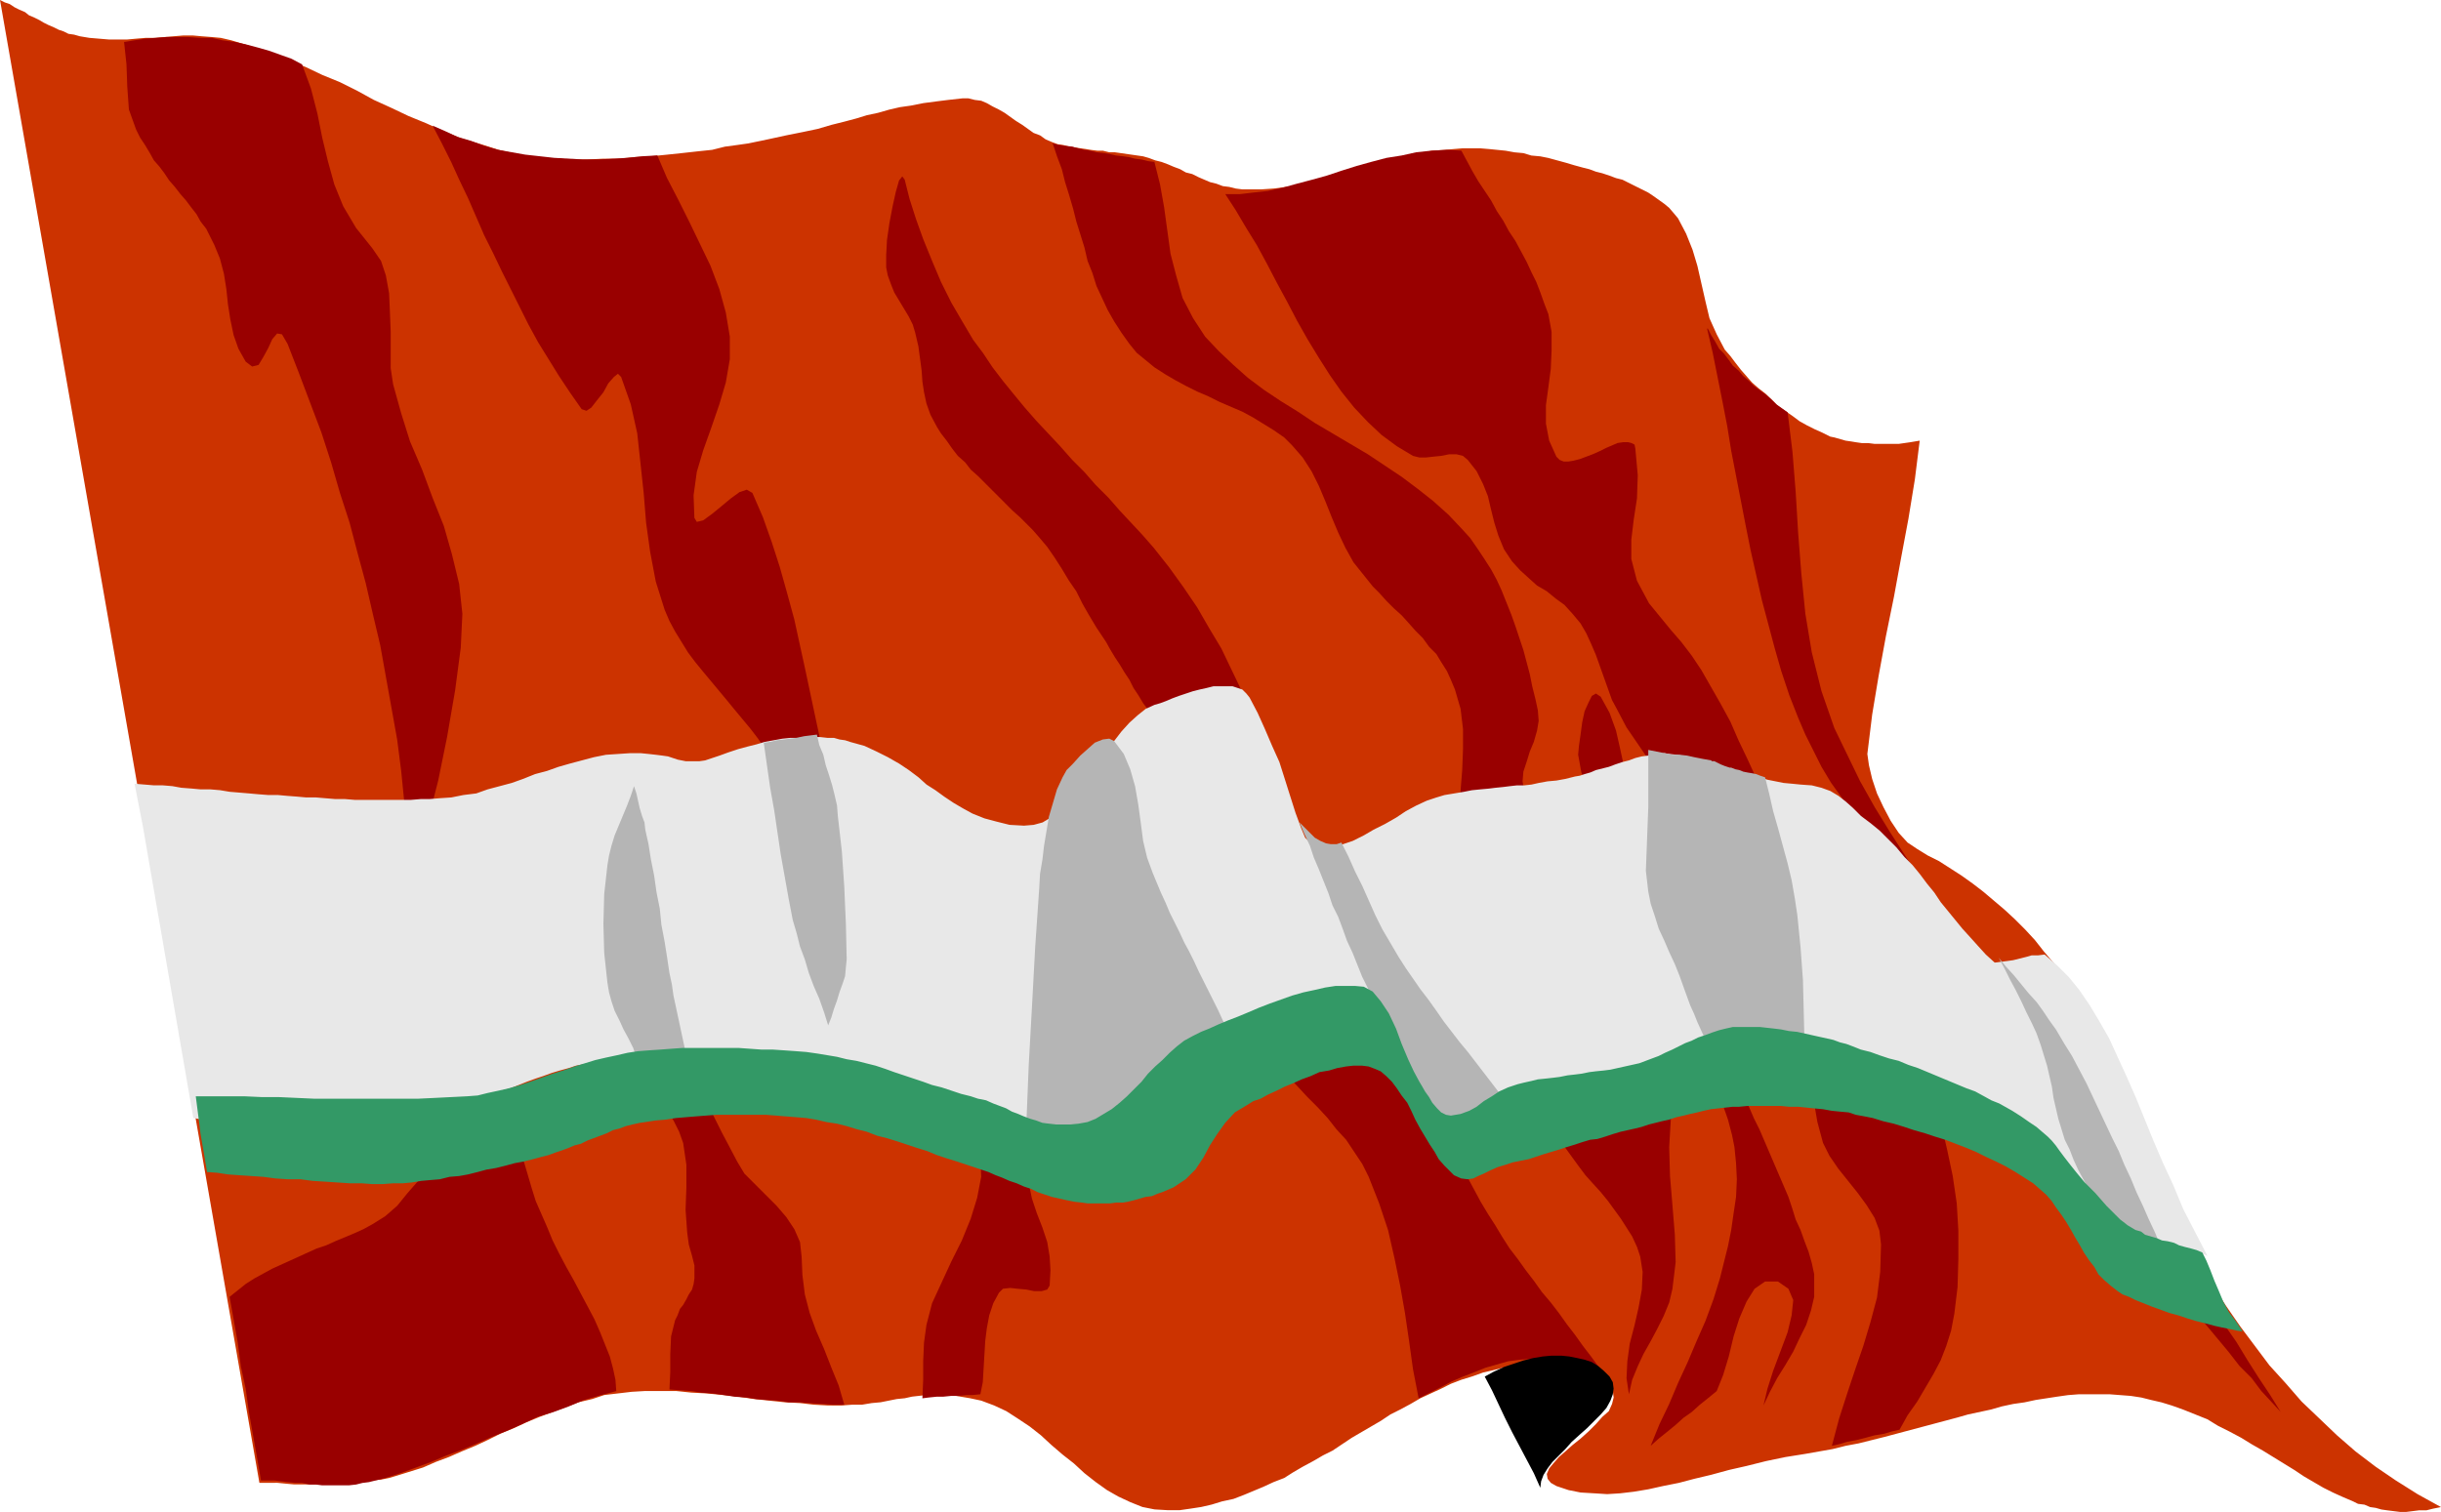
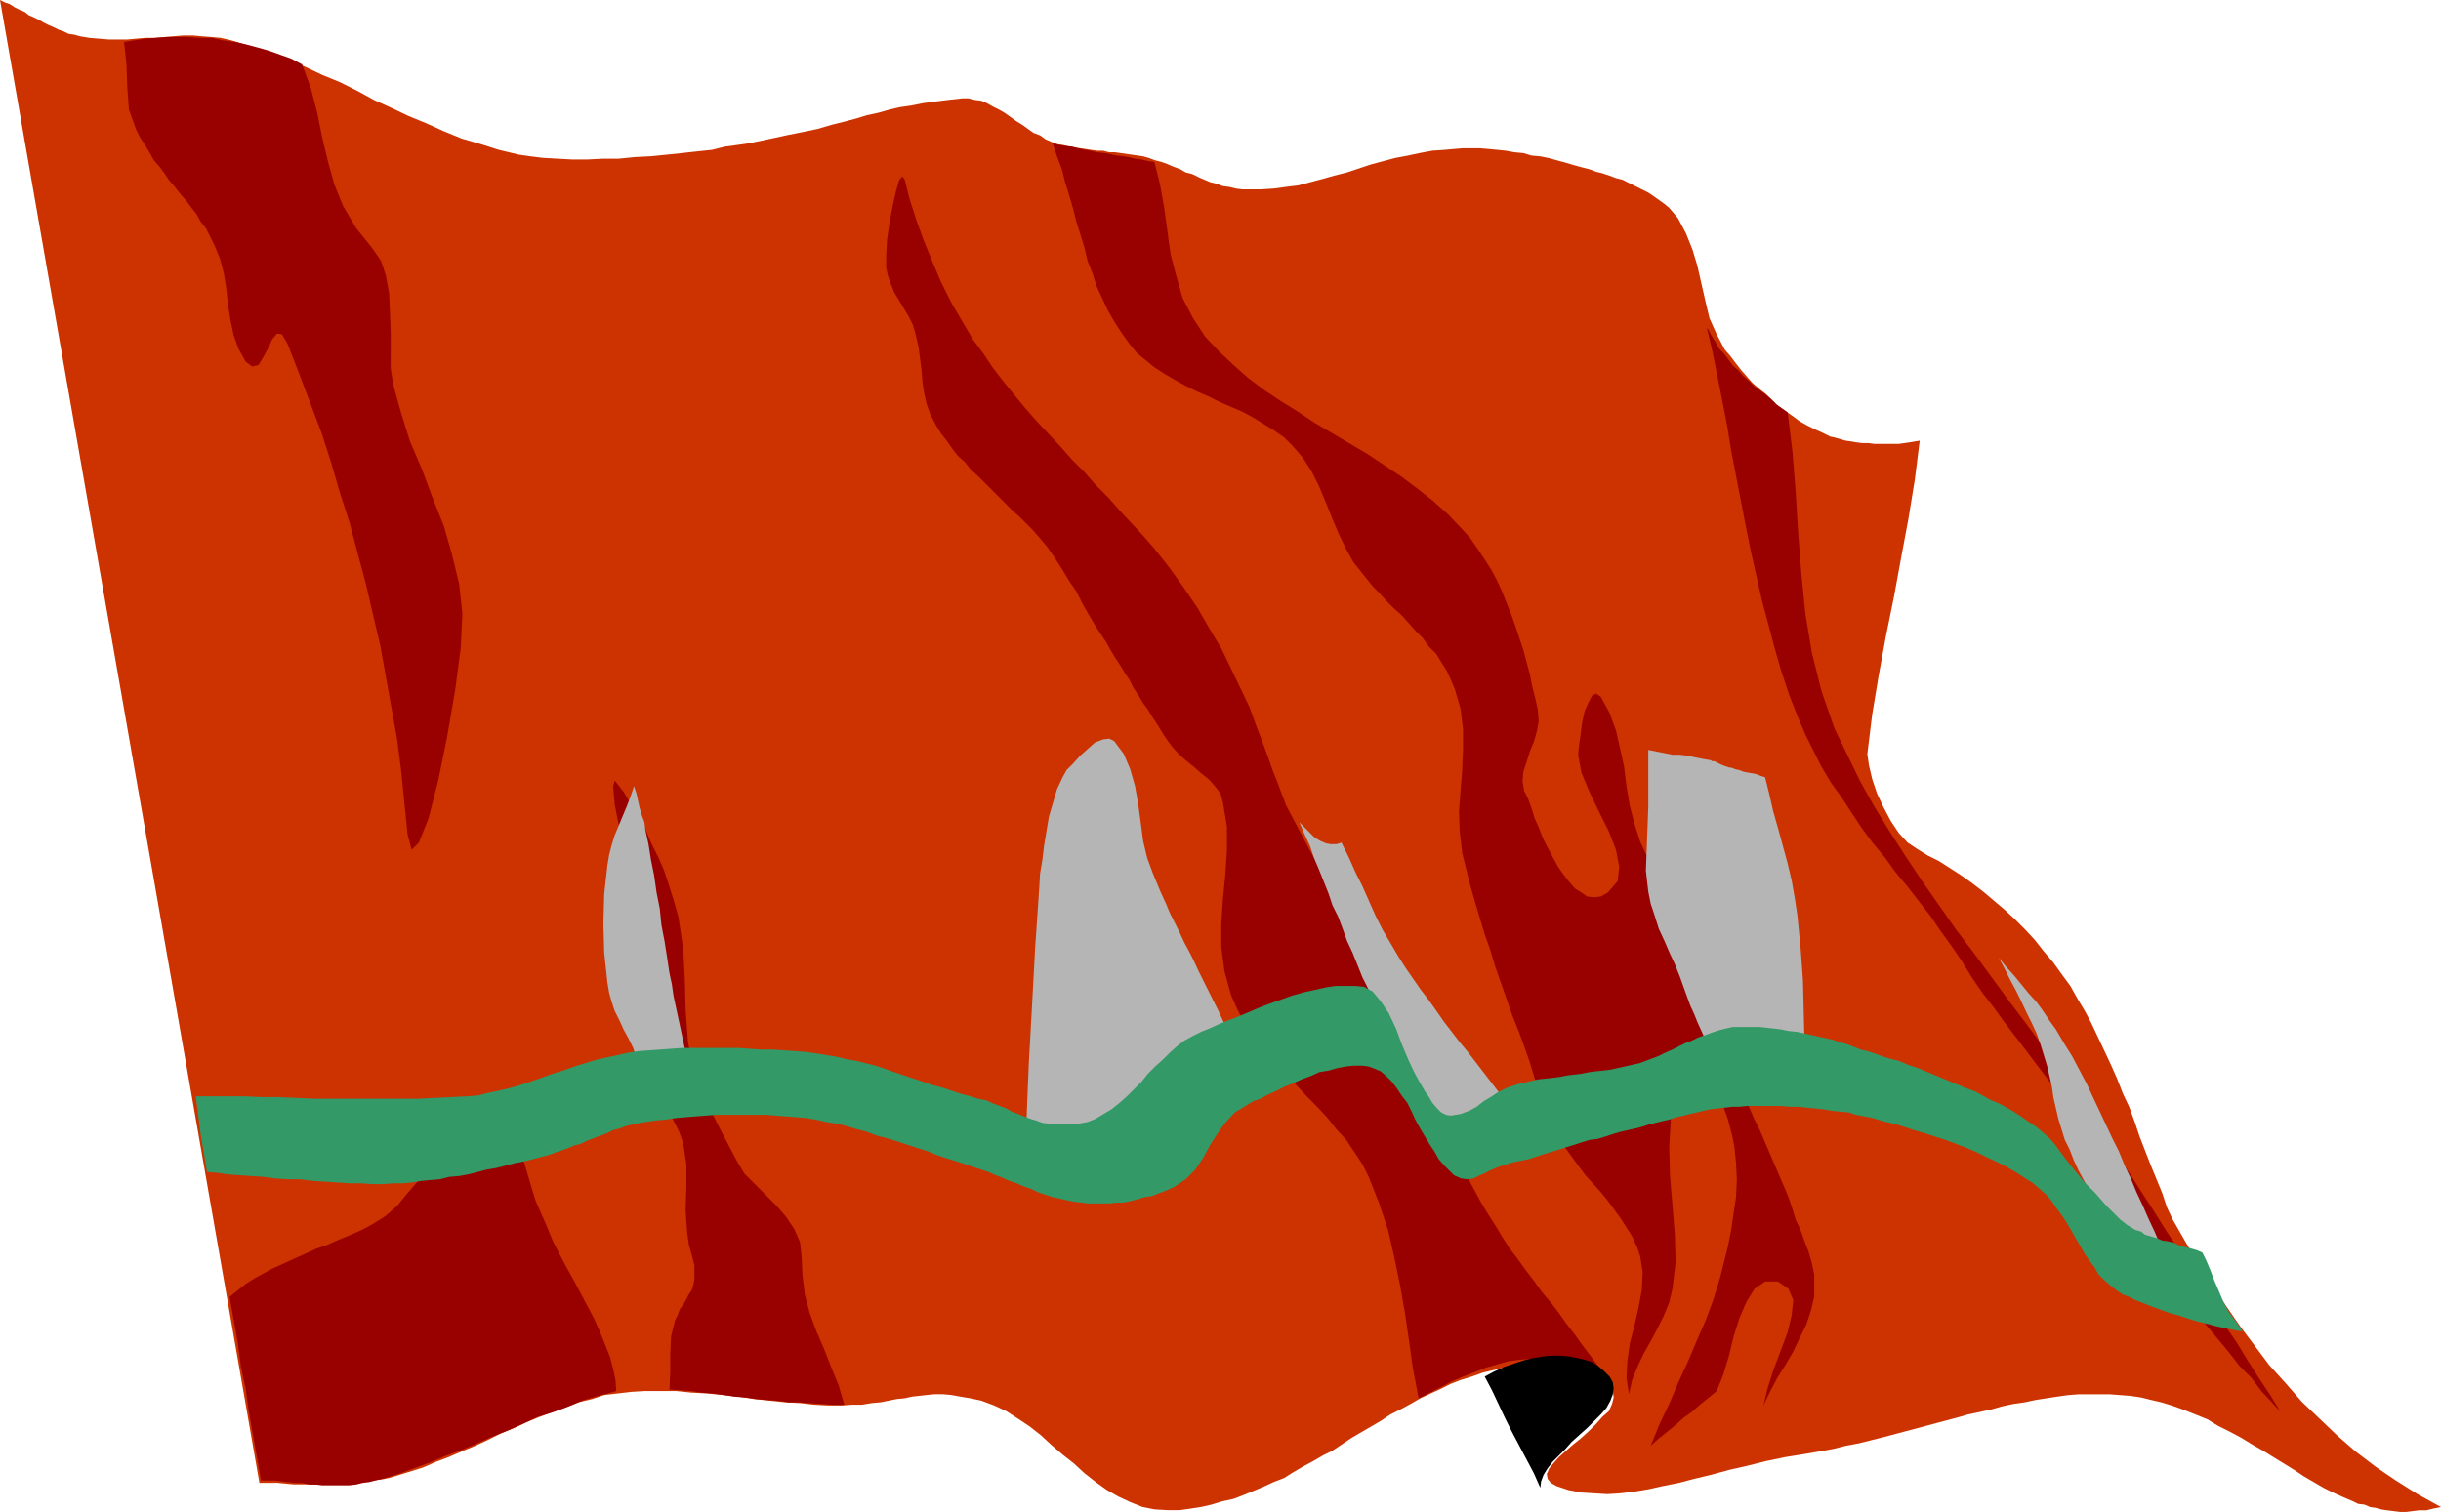
<svg xmlns="http://www.w3.org/2000/svg" xmlns:ns1="http://sodipodi.sourceforge.net/DTD/sodipodi-0.dtd" xmlns:ns2="http://www.inkscape.org/namespaces/inkscape" version="1.0" width="129.553mm" height="80.267mm" id="svg18" ns1:docname="Tajikistan 2.wmf">
  <ns1:namedview id="namedview18" pagecolor="#ffffff" bordercolor="#000000" borderopacity="0.25" ns2:showpageshadow="2" ns2:pageopacity="0.0" ns2:pagecheckerboard="0" ns2:deskcolor="#d1d1d1" ns2:document-units="mm" />
  <defs id="defs1">
    <pattern id="WMFhbasepattern" patternUnits="userSpaceOnUse" width="6" height="6" x="0" y="0" />
  </defs>
  <path style="fill:#cc3300;fill-opacity:1;fill-rule:evenodd;stroke:none" d="m 435.835,244.7 2.586,4.525 2.586,4.364 2.909,4.364 2.586,4.041 2.909,4.202 2.909,3.879 2.909,3.879 3.232,3.556 3.232,3.717 3.555,3.394 3.555,3.394 3.717,3.232 4.04,3.071 4.04,2.748 4.363,2.748 4.686,2.586 -1.616,0.323 -1.293,0.323 h -1.454 l -1.293,0.162 -1.293,0.162 h -1.293 l -1.293,-0.162 -1.293,-0.162 -1.131,-0.162 -1.131,-0.323 -1.131,-0.162 -1.131,-0.485 -1.293,-0.162 -0.97,-0.485 -1.131,-0.485 -1.131,-0.485 -1.778,-0.808 -1.939,-0.97 -1.939,-1.131 -1.939,-1.131 -1.939,-1.293 -2.101,-1.293 -2.101,-1.293 -2.101,-1.293 -2.262,-1.293 -2.101,-1.293 -2.424,-1.293 -2.262,-1.131 -2.101,-1.293 -2.424,-0.97 -2.424,-0.97 -2.262,-0.808 -2.101,-0.646 -2.101,-0.485 -1.939,-0.485 -2.101,-0.323 -2.101,-0.162 -2.101,-0.162 h -2.101 -1.939 -2.262 l -2.101,0.162 -2.262,0.323 -2.101,0.323 -2.101,0.323 -2.262,0.485 -2.262,0.323 -2.262,0.485 -2.262,0.646 -2.262,0.485 -2.262,0.485 -2.262,0.646 -2.424,0.646 -2.424,0.646 -2.424,0.646 -2.424,0.646 -2.424,0.646 -2.424,0.646 -2.586,0.646 -2.586,0.646 -2.586,0.485 -2.586,0.646 -2.747,0.485 -2.747,0.485 -4.04,0.646 -3.878,0.808 -3.878,0.97 -3.555,0.808 -3.555,0.97 -3.394,0.808 -3.07,0.808 -3.232,0.646 -2.909,0.646 -2.909,0.485 -2.747,0.323 -2.586,0.162 -2.586,-0.162 -2.747,-0.162 -2.424,-0.485 -2.424,-0.808 -1.131,-0.646 -0.646,-0.808 -0.162,-0.97 0.485,-1.131 0.808,-0.97 1.131,-1.293 1.293,-1.131 1.454,-1.293 1.616,-1.293 1.616,-1.455 1.454,-1.455 1.293,-1.455 1.293,-1.131 0.646,-1.455 0.323,-1.293 -0.162,-1.293 -0.485,-1.131 -0.646,-0.97 -1.131,-0.808 -1.293,-0.646 -1.454,-0.485 -1.778,-0.485 -1.616,-0.323 -1.778,-0.162 -1.939,-0.162 h -1.939 -1.939 -1.778 l -1.778,0.162 -1.616,0.162 -1.454,0.323 -1.293,0.323 -2.101,0.485 -2.262,0.808 -2.101,0.646 -2.101,0.808 -1.939,0.97 -2.101,0.97 -2.101,0.97 -1.939,1.131 -2.101,1.131 -1.939,0.97 -1.939,1.293 -1.939,1.131 -1.939,1.131 -1.939,1.131 -1.939,1.293 -1.939,1.293 -1.939,0.97 -1.939,1.131 -2.101,1.131 -1.939,1.131 -1.778,1.131 -2.101,0.808 -2.101,0.97 -1.939,0.808 -1.939,0.808 -2.101,0.808 -2.262,0.485 -2.101,0.646 -2.101,0.485 -2.101,0.323 -2.262,0.323 h -2.262 l -2.747,-0.162 -2.424,-0.485 -2.424,-0.97 -2.424,-1.131 -2.262,-1.293 -2.262,-1.616 -2.262,-1.778 -2.101,-1.939 -2.262,-1.778 -2.262,-1.94 -2.101,-1.94 -2.262,-1.778 -2.424,-1.616 -2.262,-1.455 -2.424,-1.131 -2.586,-0.97 -2.262,-0.485 -1.939,-0.323 -1.778,-0.323 -1.778,-0.162 h -1.616 l -1.616,0.162 -1.454,0.162 -1.454,0.162 -1.454,0.323 -1.616,0.162 -1.616,0.323 -1.616,0.323 -1.778,0.162 -1.939,0.323 h -1.939 l -2.262,0.162 h -2.586 l -2.909,-0.162 -2.747,-0.323 -3.07,-0.162 -3.07,-0.323 -3.07,-0.323 -3.232,-0.485 -3.07,-0.323 -3.232,-0.323 -3.07,-0.162 -3.07,-0.323 h -3.07 -3.07 l -2.747,0.162 -2.747,0.323 -2.747,0.323 -2.424,0.808 -2.747,0.646 -2.586,0.97 -2.586,0.97 -2.586,0.97 -2.747,1.131 -2.424,1.131 -2.747,1.131 -2.586,1.293 -2.424,1.131 -2.747,1.131 -2.586,1.131 -2.586,0.97 -2.586,1.131 -2.586,0.808 -2.586,0.808 -1.616,0.485 -1.616,0.323 -1.778,0.162 -1.616,0.323 -1.778,0.162 -1.778,0.162 -1.778,0.162 h -1.616 -1.778 -1.778 -1.778 -1.778 l -1.778,-0.162 -1.616,-0.162 H 53.813 52.035 L 0,0 0.97,0.485 1.939,0.808 2.909,1.455 l 0.97,0.485 1.131,0.485 0.808,0.646 1.131,0.485 0.97,0.485 0.808,0.485 0.97,0.485 1.131,0.485 0.97,0.485 0.97,0.323 0.97,0.485 1.131,0.162 1.131,0.323 1.939,0.323 1.939,0.162 1.939,0.162 h 1.939 1.778 l 1.778,-0.162 1.939,-0.162 h 1.939 L 32.966,7.435 34.906,7.273 36.845,7.111 h 1.778 l 1.778,0.162 2.101,0.162 1.778,0.162 2.101,0.485 3.717,1.131 3.878,1.293 3.555,1.455 3.717,1.455 3.394,1.616 3.555,1.455 3.555,1.778 3.232,1.778 3.555,1.616 3.394,1.616 3.555,1.455 3.555,1.616 3.555,1.455 3.878,1.131 3.555,1.131 4.04,0.97 2.262,0.323 2.586,0.323 2.909,0.162 2.909,0.162 h 3.07 l 3.232,-0.162 h 3.07 l 3.232,-0.323 3.232,-0.162 3.232,-0.323 3.07,-0.323 2.909,-0.323 3.07,-0.323 2.586,-0.646 2.424,-0.323 2.262,-0.323 3.878,-0.808 3.717,-0.808 3.232,-0.646 3.07,-0.646 2.747,-0.808 2.586,-0.646 2.424,-0.646 2.101,-0.646 2.262,-0.485 2.262,-0.646 2.101,-0.485 2.262,-0.323 2.424,-0.485 2.424,-0.323 2.586,-0.323 2.909,-0.323 h 1.131 l 1.293,0.323 1.293,0.162 1.131,0.485 1.131,0.646 1.293,0.646 1.131,0.646 1.131,0.808 1.131,0.808 1.293,0.808 1.131,0.808 1.131,0.808 1.293,0.485 1.131,0.808 1.131,0.485 1.293,0.485 1.131,0.162 1.131,0.323 1.131,0.162 1.131,0.162 1.131,0.162 0.97,0.162 1.293,0.162 h 1.131 l 1.293,0.323 h 1.131 l 1.131,0.162 1.131,0.162 1.131,0.162 1.131,0.162 1.131,0.162 1.131,0.323 1.293,0.485 1.293,0.323 1.293,0.485 1.131,0.485 1.293,0.485 1.131,0.646 1.293,0.323 1.293,0.646 1.131,0.485 1.131,0.485 1.293,0.323 1.293,0.485 1.293,0.162 1.293,0.323 1.293,0.162 h 1.454 2.424 l 2.424,-0.162 2.424,-0.323 2.586,-0.323 2.424,-0.646 2.424,-0.646 2.262,-0.646 2.586,-0.646 2.424,-0.808 2.424,-0.808 2.424,-0.646 2.424,-0.646 2.586,-0.485 2.262,-0.485 2.586,-0.485 2.424,-0.162 1.778,-0.162 1.939,-0.162 h 1.778 1.616 l 1.939,0.162 1.616,0.162 1.616,0.162 1.778,0.323 1.778,0.162 1.616,0.485 1.778,0.162 1.616,0.323 1.778,0.485 1.778,0.485 1.616,0.485 1.778,0.485 1.293,0.323 1.293,0.485 1.293,0.323 1.454,0.485 1.293,0.485 1.293,0.323 1.293,0.646 1.293,0.646 1.293,0.646 1.293,0.646 0.97,0.646 1.131,0.808 1.131,0.808 0.97,0.808 0.97,1.131 0.808,0.97 1.616,3.071 1.293,3.232 0.97,3.232 0.808,3.556 0.808,3.556 0.808,3.394 1.454,3.232 1.616,3.071 1.131,1.293 0.97,1.293 1.131,1.455 1.131,1.293 1.131,1.293 1.293,1.131 1.454,1.131 1.293,1.293 1.131,1.131 1.454,0.97 1.616,1.131 1.293,0.97 1.454,0.808 1.616,0.808 1.454,0.646 1.616,0.808 0.808,0.162 1.131,0.323 1.131,0.323 1.131,0.162 0.97,0.162 1.131,0.162 h 1.293 l 1.293,0.162 h 1.293 1.131 1.293 1.131 l 1.131,-0.162 1.131,-0.162 0.97,-0.162 0.97,-0.162 -0.97,7.758 -1.293,7.92 -1.454,7.758 -1.454,7.92 -1.616,7.92 -1.454,7.92 -1.293,7.758 -0.97,7.92 0.323,2.263 0.646,2.748 0.97,2.909 1.293,2.748 1.454,2.748 1.616,2.424 1.778,1.939 1.939,1.293 2.101,1.293 2.262,1.131 2.262,1.455 2.262,1.455 2.262,1.616 2.101,1.616 2.101,1.778 2.101,1.778 2.101,1.94 2.101,2.101 1.939,2.101 1.778,2.263 1.939,2.263 1.616,2.263 1.778,2.424 1.454,2.586 1.454,2.424 1.293,2.424 1.293,2.748 1.293,2.748 1.293,2.748 1.293,2.909 1.131,2.909 1.293,2.748 1.131,3.071 0.97,2.909 1.131,2.909 1.131,2.909 1.131,2.748 1.131,2.748 0.97,2.909 1.131,2.424 z" id="path1" />
  <path style="fill:#990000;fill-opacity:1;fill-rule:evenodd;stroke:none" d="m 211.049,28.769 1.454,0.323 1.131,0.162 1.454,0.162 1.131,0.323 1.293,0.323 1.131,0.162 1.293,0.323 1.454,0.162 1.131,0.162 1.293,0.323 1.454,0.162 1.131,0.162 1.293,0.323 1.293,0.162 1.293,0.323 1.293,0.162 1.131,4.525 0.808,4.525 0.646,4.687 0.646,4.687 1.131,4.364 1.293,4.525 2.101,4.041 2.424,3.717 2.747,2.909 2.909,2.748 2.909,2.586 3.232,2.424 3.394,2.263 3.394,2.101 3.394,2.263 3.555,2.101 3.555,2.101 3.555,2.101 3.394,2.263 3.394,2.263 3.232,2.424 3.07,2.424 3.07,2.748 2.747,2.909 1.616,1.778 1.454,2.101 1.293,1.94 1.454,2.263 1.131,2.101 0.97,2.101 0.97,2.424 0.97,2.424 0.808,2.263 0.808,2.424 0.808,2.424 0.646,2.424 0.646,2.424 0.485,2.424 0.646,2.586 0.485,2.263 0.162,2.101 -0.323,1.94 -0.646,2.263 -0.808,1.939 -0.646,2.101 -0.646,1.94 -0.162,1.94 0.323,1.939 0.808,1.616 0.646,1.778 0.646,2.101 0.808,1.778 0.808,2.101 0.97,1.94 1.131,2.101 0.97,1.778 1.131,1.616 1.131,1.455 1.131,1.293 1.293,0.808 1.131,0.808 1.454,0.162 1.293,-0.162 1.454,-0.808 1.939,-2.263 0.323,-2.909 -0.646,-3.394 -1.454,-3.717 -1.939,-3.879 -1.939,-4.041 -1.616,-3.879 -0.646,-3.556 0.162,-1.778 0.323,-2.263 0.323,-2.424 0.485,-2.263 0.808,-1.778 0.646,-1.293 0.808,-0.485 0.97,0.646 1.778,3.232 1.293,3.556 0.808,3.556 0.808,3.717 0.485,3.879 0.646,3.879 0.97,3.717 1.131,3.556 1.131,2.424 1.293,2.263 1.293,2.101 1.616,2.263 1.616,2.424 1.454,2.101 1.454,2.263 0.97,2.424 0.808,2.263 0.646,2.263 0.485,2.424 0.485,2.424 0.323,2.424 0.485,2.424 0.485,2.424 0.808,2.263 0.808,2.263 0.808,2.424 0.97,2.101 0.808,2.263 1.131,2.424 0.97,2.263 0.97,2.263 0.97,2.263 1.131,2.263 0.97,2.263 0.97,2.263 0.97,2.263 0.97,2.263 0.97,2.263 0.97,2.263 0.808,2.424 0.646,2.101 0.97,2.101 0.808,2.263 0.808,2.101 0.646,2.263 0.485,2.263 v 2.263 2.263 l -0.646,2.748 -0.97,2.909 -1.293,2.586 -1.293,2.748 -1.616,2.748 -1.616,2.586 -1.454,2.748 -1.293,2.748 0.808,-3.394 1.131,-3.556 1.454,-3.879 1.454,-3.879 0.808,-3.394 0.323,-3.071 -0.97,-2.263 -2.101,-1.455 h -2.586 l -2.101,1.455 -1.616,2.586 -1.454,3.394 -1.131,3.556 -0.97,4.041 -1.131,3.717 -1.293,3.232 -1.778,1.455 -1.616,1.293 -1.616,1.455 -1.616,1.131 -1.616,1.455 -1.778,1.455 -1.616,1.293 -1.616,1.455 1.778,-4.364 1.939,-4.041 1.778,-4.202 1.939,-4.202 1.778,-4.202 1.778,-4.041 1.616,-4.364 1.293,-4.202 0.808,-3.232 0.808,-3.232 0.646,-3.232 0.485,-3.394 0.485,-3.232 0.162,-3.556 -0.162,-3.232 -0.323,-3.232 -0.485,-2.424 -0.808,-3.071 -1.131,-3.232 -1.454,-2.909 -1.293,-2.424 -1.454,-1.778 -1.454,-0.485 -1.293,0.97 -2.262,4.687 -1.131,5.172 -0.323,5.495 0.162,5.818 0.485,5.818 0.485,5.98 0.162,5.495 -0.646,5.334 -0.646,2.748 -1.131,2.748 -1.293,2.586 -1.293,2.424 -1.454,2.586 -1.131,2.424 -1.131,2.748 -0.646,2.909 -0.485,-3.232 0.162,-3.394 0.485,-3.556 0.97,-3.717 0.808,-3.556 0.646,-3.556 0.162,-3.556 -0.485,-3.071 -0.646,-1.939 -0.97,-2.101 -1.131,-1.778 -1.131,-1.778 -1.293,-1.778 -1.293,-1.778 -1.454,-1.778 -1.616,-1.778 -1.454,-1.616 -1.454,-1.94 -1.293,-1.778 -1.293,-1.778 -1.131,-1.616 -1.131,-1.939 -0.808,-1.94 -0.808,-1.94 -1.131,-3.232 -1.131,-3.232 -0.97,-3.232 -1.131,-3.232 -1.131,-3.071 -1.293,-3.232 -1.131,-3.232 -1.131,-3.232 -1.131,-3.232 -0.97,-3.232 -1.131,-3.232 -0.97,-3.232 -0.97,-3.232 -0.97,-3.394 -0.808,-3.232 -0.808,-3.232 -0.485,-4.202 -0.162,-4.041 0.323,-4.364 0.323,-4.041 0.162,-4.202 v -4.041 l -0.485,-4.041 -1.131,-3.879 -0.808,-1.94 -0.808,-1.778 -1.131,-1.778 -0.97,-1.616 -1.454,-1.455 -1.293,-1.778 -1.454,-1.455 -1.293,-1.455 -1.454,-1.616 -1.616,-1.455 -1.454,-1.455 -1.454,-1.616 -1.293,-1.293 -1.293,-1.616 -1.293,-1.616 -1.293,-1.616 -1.616,-2.909 -1.454,-3.071 -1.293,-3.071 -1.293,-3.232 -1.293,-3.071 -1.454,-2.909 -1.778,-2.748 -2.101,-2.424 -1.616,-1.616 -2.101,-1.455 -2.101,-1.293 -2.101,-1.293 -2.101,-1.131 -2.262,-0.97 -2.262,-0.97 -2.262,-1.131 -2.262,-0.97 -2.262,-1.131 -2.101,-1.131 -1.939,-1.131 -2.262,-1.455 -1.778,-1.455 -1.778,-1.455 -1.454,-1.778 -1.616,-2.263 -1.454,-2.263 -1.293,-2.263 -1.131,-2.424 -1.131,-2.424 -0.808,-2.586 -0.97,-2.424 -0.646,-2.748 -0.808,-2.586 -0.808,-2.586 -0.646,-2.586 -0.808,-2.748 -0.808,-2.586 -0.646,-2.586 -0.97,-2.586 -0.808,-2.424 v 0 z" id="path2" />
  <path style="fill:#990000;fill-opacity:1;fill-rule:evenodd;stroke:none" d="m 181.477,36.042 -0.485,-0.646 -0.646,0.808 -0.646,2.263 -0.646,2.909 -0.646,3.394 -0.485,3.394 -0.162,3.071 v 2.424 l 0.323,1.616 0.646,1.778 0.646,1.616 0.97,1.616 0.97,1.616 0.97,1.616 0.808,1.616 0.485,1.616 0.646,2.748 0.323,2.424 0.323,2.424 0.162,2.263 0.323,2.101 0.485,2.263 0.808,2.263 1.293,2.424 0.808,1.293 1.131,1.455 1.131,1.616 1.131,1.455 1.454,1.293 1.131,1.455 1.454,1.293 1.454,1.455 1.454,1.455 1.293,1.293 1.454,1.455 1.293,1.293 1.454,1.293 1.293,1.293 1.293,1.293 1.131,1.293 1.778,2.101 1.454,2.101 1.454,2.263 1.454,2.424 1.454,2.101 1.293,2.586 1.293,2.263 1.454,2.424 0.97,1.455 0.97,1.455 0.808,1.455 0.97,1.616 0.97,1.455 0.97,1.616 0.97,1.455 0.808,1.616 0.97,1.455 0.97,1.616 0.97,1.293 0.97,1.616 0.97,1.455 0.97,1.616 0.97,1.455 0.97,1.293 1.293,1.455 1.454,1.293 1.616,1.293 1.454,1.293 1.616,1.293 1.131,1.293 1.131,1.455 0.485,1.778 0.808,4.849 v 4.849 l -0.323,4.849 -0.485,5.01 -0.323,4.849 v 4.687 l 0.646,4.849 1.293,4.687 1.131,2.586 1.293,2.586 1.454,2.263 1.778,2.263 1.778,2.263 1.939,2.101 1.939,2.101 1.939,2.101 2.101,2.263 2.101,2.101 1.939,2.101 1.778,2.263 1.939,2.101 1.616,2.424 1.616,2.424 1.293,2.586 2.101,5.334 1.778,5.334 1.293,5.657 1.131,5.495 0.97,5.495 0.808,5.495 0.808,5.818 1.131,5.818 2.262,-1.131 2.262,-1.131 2.101,-1.131 2.262,-0.97 2.101,-0.808 2.424,-0.97 2.262,-0.646 2.262,-0.646 2.424,-0.323 2.262,-0.162 2.424,0.162 2.424,0.162 2.586,0.485 2.586,0.808 2.586,1.131 2.747,1.455 -1.616,-2.263 -1.778,-2.424 -1.616,-2.101 -1.616,-2.263 -1.616,-2.101 -1.616,-2.263 -1.616,-2.101 -1.778,-2.101 -1.616,-2.263 -1.616,-2.101 -1.616,-2.263 -1.616,-2.101 -1.454,-2.263 -1.454,-2.424 -1.454,-2.263 -1.454,-2.424 -1.131,-2.101 -1.131,-2.101 -1.131,-2.101 -1.131,-1.94 -1.131,-2.263 -0.808,-2.101 -0.97,-2.101 -1.131,-2.263 -0.97,-2.101 -0.808,-2.263 -0.97,-2.101 -0.97,-2.263 -0.97,-2.101 -0.808,-2.263 -0.97,-2.101 -0.808,-2.101 -1.454,-3.232 -1.293,-3.071 -1.454,-2.748 -1.293,-2.909 -1.293,-2.748 -1.454,-2.748 -1.293,-2.586 -1.454,-2.586 -1.293,-2.748 -1.616,-2.586 -1.454,-2.586 -1.454,-2.909 -1.616,-2.748 -1.616,-3.071 -1.616,-3.071 -1.616,-3.071 -0.323,-0.97 -0.646,-1.616 -0.646,-1.778 -0.97,-2.424 -0.97,-2.748 -1.131,-3.071 -1.293,-3.394 -1.293,-3.556 -1.778,-3.717 -1.939,-4.041 -1.939,-4.041 -2.424,-4.041 -2.424,-4.202 -2.747,-4.041 -2.909,-4.041 -3.07,-3.879 -2.262,-2.586 -2.262,-2.424 -2.262,-2.424 -2.262,-2.586 -2.586,-2.586 -2.262,-2.586 -2.424,-2.424 -2.424,-2.748 -2.424,-2.586 -2.424,-2.586 -2.262,-2.586 -2.262,-2.748 -2.101,-2.586 -2.101,-2.748 -1.939,-2.909 -1.939,-2.586 -2.101,-3.556 -2.262,-3.879 -2.101,-4.202 -1.778,-4.202 -1.778,-4.364 -1.454,-4.041 -1.293,-4.041 z" id="path3" />
-   <path style="fill:#990000;fill-opacity:1;fill-rule:evenodd;stroke:none" d="m 245.632,38.952 h 3.07 l 2.747,-0.323 2.909,-0.323 2.909,-0.646 2.909,-0.808 3.07,-0.808 2.909,-0.808 2.909,-0.97 3.07,-0.97 2.909,-0.808 3.07,-0.808 3.07,-0.485 2.909,-0.646 3.07,-0.323 3.07,-0.162 2.909,0.162 1.131,2.101 1.131,2.101 1.131,1.939 1.293,1.939 1.293,1.939 1.131,2.101 1.293,1.939 1.131,2.101 1.293,1.939 1.131,2.101 1.131,2.101 0.97,2.101 0.97,1.939 0.808,2.101 0.808,2.263 0.808,2.101 0.646,3.556 v 3.717 l -0.162,3.717 -0.485,3.717 -0.485,3.556 v 3.717 l 0.646,3.394 1.454,3.232 0.646,0.646 0.808,0.323 h 0.97 l 0.97,-0.162 1.293,-0.323 1.293,-0.485 1.293,-0.485 1.454,-0.646 1.293,-0.646 1.131,-0.485 1.131,-0.485 1.131,-0.162 h 0.97 l 0.646,0.162 0.646,0.323 0.162,0.808 0.485,5.334 -0.162,4.687 -0.646,4.202 -0.485,4.041 v 3.879 l 1.131,4.364 2.424,4.525 4.363,5.334 2.101,2.424 2.101,2.748 1.939,2.909 1.939,3.394 1.939,3.394 1.939,3.556 1.616,3.717 1.778,3.717 1.778,3.879 1.778,3.556 1.616,3.879 1.616,3.556 1.616,3.556 1.616,3.232 1.616,3.071 1.616,2.909 1.454,2.263 1.616,2.586 1.778,2.424 1.616,2.424 1.616,2.424 1.616,2.424 1.778,2.424 1.778,2.424 1.454,2.424 1.616,2.586 1.454,2.424 1.454,2.586 1.454,2.586 1.131,2.586 1.131,2.748 1.131,2.748 1.454,5.172 1.293,5.495 1.131,5.334 0.808,5.495 0.323,5.495 v 5.657 l -0.162,5.657 -0.646,5.334 -0.646,3.394 -0.97,3.071 -1.131,2.909 -1.454,2.748 -1.616,2.748 -1.616,2.748 -1.939,2.748 -1.616,2.909 -1.454,0.323 -1.616,0.485 -1.939,0.323 -1.778,0.485 -1.939,0.485 -1.778,0.323 -1.616,0.485 -1.454,0.323 1.454,-5.495 1.616,-5.01 1.616,-4.849 1.616,-4.687 1.454,-4.849 1.293,-4.849 0.646,-5.172 0.162,-5.495 -0.323,-2.748 -0.97,-2.586 -1.616,-2.586 -1.778,-2.424 -1.939,-2.424 -1.939,-2.424 -1.778,-2.586 -1.293,-2.586 -1.131,-4.202 -0.808,-4.687 -0.485,-4.849 -0.646,-5.01 -0.485,-5.172 -0.808,-4.687 -1.131,-4.525 -1.616,-3.879 -1.778,-3.394 -1.778,-3.232 -2.101,-3.232 -2.101,-3.071 -2.101,-3.071 -2.262,-3.071 -2.424,-3.071 -2.262,-3.071 -2.262,-2.909 -2.262,-3.071 -2.262,-2.909 -2.262,-3.071 -2.262,-3.071 -2.101,-3.071 -2.101,-3.071 -1.778,-3.394 -1.131,-2.101 -0.808,-2.263 -0.808,-2.263 -0.808,-2.263 -0.808,-2.263 -0.97,-2.263 -0.97,-2.101 -1.131,-1.939 -1.616,-1.94 -1.616,-1.778 -1.778,-1.293 -1.778,-1.455 -1.939,-1.131 -1.616,-1.455 -1.778,-1.616 -1.616,-1.778 -1.616,-2.424 -1.131,-2.748 -0.808,-2.586 -0.646,-2.586 -0.646,-2.748 -0.97,-2.424 -1.293,-2.586 -1.778,-2.263 -0.97,-0.808 -1.293,-0.323 h -1.454 l -1.616,0.323 -1.616,0.162 -1.454,0.162 h -1.293 l -1.293,-0.323 -3.232,-1.939 -3.07,-2.263 -2.747,-2.586 -2.747,-2.909 -2.586,-3.232 -2.262,-3.232 -2.262,-3.556 -2.262,-3.717 -2.101,-3.717 -1.939,-3.717 -2.101,-3.879 -1.939,-3.717 -2.101,-3.879 -2.101,-3.394 -2.101,-3.556 -2.101,-3.232 v 0 z" id="path4" />
  <path style="fill:#990000;fill-opacity:1;fill-rule:evenodd;stroke:none" d="m 342.43,65.943 1.131,4.849 0.97,4.849 0.97,4.849 0.97,5.01 0.808,5.01 0.97,5.01 0.97,5.01 0.97,5.01 0.97,4.849 1.131,5.01 1.131,5.01 1.293,4.849 1.293,4.849 1.293,4.525 1.616,4.849 1.778,4.525 1.454,3.394 1.616,3.232 1.616,3.232 1.939,3.232 2.101,2.909 2.101,3.232 1.939,2.909 2.262,3.071 2.424,2.909 2.101,2.909 2.424,2.909 2.262,2.909 2.262,2.909 2.101,3.071 2.101,2.909 2.101,3.071 2.101,3.394 2.101,3.071 2.262,2.909 2.101,2.909 2.101,2.748 2.101,2.748 1.939,2.586 2.101,2.748 2.101,2.748 1.778,2.748 1.939,2.748 1.939,2.909 1.778,3.071 1.616,3.232 1.778,3.232 1.616,3.717 1.131,2.263 1.293,2.424 1.616,2.748 1.939,2.748 1.939,2.909 2.262,2.909 2.101,3.071 2.586,3.071 2.424,2.909 2.424,2.909 2.424,2.909 2.262,2.909 2.424,2.424 1.939,2.586 2.101,2.263 1.778,1.94 -2.101,-3.394 -2.262,-3.394 -2.262,-3.556 -2.262,-3.717 -2.586,-3.717 -2.101,-3.717 -2.586,-3.879 -2.262,-3.879 -2.424,-3.879 -2.424,-3.717 -2.424,-3.879 -2.424,-3.717 -2.262,-3.556 -2.262,-3.556 -2.262,-3.556 -2.101,-3.232 -3.394,-4.849 -3.394,-5.01 -3.555,-4.687 -3.555,-4.849 -3.555,-4.687 -3.555,-4.849 -3.555,-4.849 -3.555,-4.687 -3.394,-4.849 -3.394,-4.849 -3.232,-4.849 -3.232,-5.01 -3.07,-5.01 -2.909,-5.172 -2.586,-5.334 -2.586,-5.334 -2.586,-7.435 -1.939,-7.758 -1.293,-7.758 -0.808,-8.081 -0.646,-8.243 -0.485,-8.081 -0.646,-8.081 -0.97,-7.92 -1.131,-0.808 -1.131,-0.808 -0.97,-0.97 -1.131,-0.97 -1.131,-0.808 -1.293,-0.97 -0.97,-0.97 -1.131,-0.97 -0.97,-1.131 -1.131,-0.97 -0.808,-1.131 -0.97,-1.293 -0.97,-0.97 -0.808,-1.455 -0.808,-1.293 -0.646,-1.293 v 0 z" id="path5" />
  <path style="fill:#990000;fill-opacity:1;fill-rule:evenodd;stroke:none" d="m 24.886,8.404 0.485,4.525 0.162,4.525 0.323,4.525 1.454,4.041 0.808,1.616 0.97,1.455 0.97,1.616 0.808,1.455 1.131,1.293 0.97,1.293 0.97,1.455 1.131,1.293 1.131,1.455 1.131,1.293 0.97,1.293 1.131,1.455 0.808,1.455 1.131,1.455 0.808,1.616 0.808,1.616 1.131,2.748 0.808,3.071 0.485,3.071 0.323,3.071 0.485,3.071 0.646,3.071 0.97,2.748 1.454,2.586 1.293,0.97 1.293,-0.323 0.97,-1.616 0.97,-1.778 0.808,-1.778 0.97,-1.131 0.97,0.162 1.131,1.939 2.262,5.818 2.262,5.98 2.262,5.98 1.939,5.98 1.778,6.142 1.939,5.98 1.616,6.142 1.616,5.98 1.454,6.303 1.454,6.142 1.131,6.303 1.131,6.303 1.131,6.303 0.808,6.303 0.646,6.465 0.646,6.303 0.808,3.071 1.454,-1.455 1.939,-4.849 1.939,-7.596 1.778,-8.728 1.616,-9.374 1.131,-8.566 0.323,-6.788 -0.646,-5.98 -1.454,-5.98 -1.616,-5.657 -2.262,-5.657 -2.101,-5.657 -2.424,-5.657 -1.778,-5.657 -1.616,-5.818 -0.485,-3.232 V 70.307 66.589 l -0.162,-4.041 -0.162,-3.717 -0.646,-3.556 L 76.437,52.366 74.659,49.78 71.427,45.74 68.842,41.376 67.064,37.012 65.771,32.325 64.64,27.638 63.67,22.789 62.378,17.779 60.6,12.93 58.499,11.799 56.237,10.99 53.974,10.182 51.712,9.536 49.288,8.889 47.026,8.404 44.602,8.081 42.501,7.596 H 40.077 L 37.814,7.435 H 35.552 33.29 l -2.101,0.162 -2.101,0.162 -2.101,0.323 -1.939,0.323 v 0 z" id="path6" />
-   <path style="fill:#990000;fill-opacity:1;fill-rule:evenodd;stroke:none" d="m 86.779,25.213 1.939,3.717 1.778,3.556 1.616,3.556 1.778,3.717 1.616,3.717 1.616,3.717 1.778,3.556 1.778,3.717 1.778,3.556 1.778,3.556 1.778,3.556 1.939,3.556 2.101,3.394 2.101,3.394 2.262,3.394 2.262,3.232 0.97,0.323 0.97,-0.646 1.131,-1.455 1.293,-1.616 0.97,-1.778 1.131,-1.293 0.808,-0.646 0.646,0.646 1.939,5.495 1.293,5.818 0.646,5.98 0.646,5.98 0.485,5.98 0.808,5.818 1.131,5.98 1.778,5.657 0.97,2.263 1.131,2.101 1.293,2.101 1.293,2.101 1.454,1.94 1.454,1.778 1.616,1.94 1.616,1.94 1.616,1.939 1.454,1.778 1.616,1.94 1.616,1.94 1.616,2.101 1.293,1.939 1.293,2.101 1.293,2.101 1.454,2.909 1.293,2.748 1.293,2.909 1.293,2.909 0.97,2.909 1.293,2.909 1.131,3.071 0.97,2.909 1.293,3.071 1.131,2.748 1.131,3.071 1.131,3.071 1.131,2.909 1.293,2.909 1.454,2.748 1.454,2.909 1.131,1.94 1.131,1.939 1.454,1.94 1.616,1.778 1.616,1.94 1.616,1.616 1.616,1.778 1.616,1.778 1.616,1.778 1.616,1.94 1.454,1.778 1.293,1.939 1.131,2.101 0.808,2.101 0.808,2.101 0.485,2.263 0.162,4.364 -0.808,4.202 -1.293,4.202 -1.778,4.364 -2.101,4.202 -1.939,4.202 -1.939,4.202 -1.131,4.364 -0.485,3.556 -0.162,3.717 v 3.717 l -0.162,3.717 1.293,-0.162 1.616,-0.162 h 1.293 l 1.616,-0.162 h 1.454 l 1.616,-0.162 h 1.131 l 1.616,-0.162 0.485,-2.424 0.162,-2.748 0.162,-2.748 0.162,-2.748 0.323,-2.586 0.485,-2.586 0.808,-2.424 1.131,-2.101 0.808,-0.808 1.454,-0.162 1.454,0.162 1.778,0.162 1.616,0.323 h 1.454 l 1.131,-0.323 0.485,-0.808 0.162,-3.071 -0.162,-2.748 -0.485,-2.909 -0.97,-2.909 -1.131,-2.909 -0.97,-2.909 -0.646,-3.071 -0.162,-2.748 0.323,-3.556 0.808,-3.394 1.131,-3.556 1.131,-3.394 0.97,-3.556 0.485,-3.394 -0.162,-3.071 -1.131,-3.232 -1.454,-2.263 -1.778,-1.939 -2.101,-1.778 -2.101,-1.778 -2.262,-1.455 -2.424,-1.455 -2.586,-1.455 -2.424,-1.293 -2.586,-1.455 -2.586,-1.293 -2.262,-1.455 -2.424,-1.455 -2.262,-1.616 -1.778,-1.94 -1.778,-2.101 -1.293,-2.263 -2.424,-4.849 -2.101,-4.687 -1.778,-5.01 -1.616,-5.172 -1.454,-5.172 -1.293,-5.172 -1.131,-5.172 -1.131,-5.334 -1.131,-5.334 -1.131,-5.172 -1.131,-5.172 -1.454,-5.334 -1.454,-5.172 -1.616,-5.01 -1.778,-5.01 -2.101,-4.849 -1.131,-0.646 -1.454,0.485 -1.778,1.293 -1.939,1.616 -1.778,1.455 -1.778,1.293 -1.293,0.323 -0.485,-0.808 -0.162,-4.525 0.646,-4.687 1.293,-4.364 1.616,-4.525 1.616,-4.687 1.293,-4.364 0.808,-4.687 v -4.525 l -0.808,-4.849 -1.293,-4.687 -1.778,-4.687 -2.101,-4.364 -2.101,-4.364 -2.262,-4.525 -2.262,-4.364 -1.939,-4.525 -2.909,0.162 -3.07,0.323 -2.909,0.162 -2.909,0.162 h -3.07 l -2.909,-0.162 -2.909,-0.162 -2.909,-0.323 -2.909,-0.323 -2.747,-0.485 -2.747,-0.485 -2.747,-0.808 -2.586,-0.97 -2.747,-0.808 -2.424,-1.131 z" id="path7" />
  <path style="fill:#990000;fill-opacity:1;fill-rule:evenodd;stroke:none" d="m 134.289,278.803 0.162,-3.556 v -3.556 l 0.162,-3.556 0.808,-3.232 0.485,-0.97 0.485,-1.293 0.646,-0.808 0.646,-1.131 0.485,-0.97 0.646,-0.97 0.323,-1.131 0.162,-1.131 v -2.586 l -0.485,-1.939 -0.646,-2.263 -0.323,-2.424 -0.323,-4.525 0.162,-4.525 v -4.525 l -0.646,-4.364 -0.808,-2.263 -1.131,-2.263 -1.454,-2.101 -1.454,-2.101 -1.454,-2.101 -1.454,-2.263 -0.97,-2.263 -0.646,-2.101 -0.323,-2.424 v -2.263 l 0.485,-2.101 0.485,-2.263 0.485,-2.101 0.485,-2.263 0.162,-2.263 v -2.424 l -0.646,-5.657 -1.293,-6.788 -1.454,-7.273 -1.616,-6.95 -1.131,-5.657 -0.323,-3.717 0.323,-1.131 1.778,2.263 2.262,3.879 1.939,3.232 1.293,3.071 1.454,2.909 1.131,2.586 0.97,2.909 0.97,3.071 0.97,3.394 0.97,6.465 0.323,6.142 0.162,6.142 0.485,6.465 0.646,3.232 0.97,3.071 0.97,3.071 1.293,2.909 1.454,2.909 1.454,2.909 1.454,2.748 1.616,3.071 1.454,2.424 2.101,2.101 2.101,2.101 2.262,2.263 1.939,2.263 1.616,2.424 1.131,2.586 0.323,2.909 0.162,3.717 0.485,3.879 0.97,3.717 1.293,3.556 1.616,3.717 1.454,3.717 1.454,3.556 1.131,3.879 h -2.262 l -2.262,-0.162 -2.262,-0.162 -2.101,-0.162 h -2.262 l -2.101,-0.323 -2.262,-0.162 -2.101,-0.162 -2.101,-0.323 -2.262,-0.162 -2.101,-0.323 -2.262,-0.323 -2.262,-0.162 -2.101,-0.323 -2.262,-0.162 -2.101,-0.162 z" id="path8" />
  <path style="fill:#990000;fill-opacity:1;fill-rule:evenodd;stroke:none" d="m 52.358,297.066 h 1.454 1.293 l 1.293,0.162 1.454,0.162 1.454,0.162 h 1.293 l 1.454,0.323 h 1.293 l 1.293,0.162 h 1.293 1.454 1.293 1.293 l 1.454,-0.162 1.293,-0.323 1.293,-0.162 3.232,-0.808 3.07,-0.97 3.07,-1.131 3.07,-1.131 3.07,-1.293 3.07,-1.131 3.07,-1.293 2.909,-1.293 3.232,-1.293 2.909,-1.293 3.07,-1.455 3.232,-0.97 3.07,-1.131 3.07,-1.293 3.394,-0.97 3.07,-0.808 -0.162,-2.263 -0.485,-2.263 -0.646,-2.424 -0.97,-2.424 -0.97,-2.424 -1.131,-2.586 -1.454,-2.748 -1.293,-2.424 -1.454,-2.748 -1.454,-2.586 -1.454,-2.748 -1.293,-2.586 -1.131,-2.748 -1.131,-2.586 -1.131,-2.586 -0.808,-2.586 -1.616,-5.495 -1.616,-4.202 -1.778,-2.748 -1.939,-1.616 -1.616,-0.646 -1.778,0.323 -2.101,1.131 -1.778,1.616 -2.101,2.101 -1.939,2.586 -2.101,2.586 -2.262,2.748 -2.262,2.586 -2.101,2.586 -2.424,2.101 -2.586,1.616 -1.778,0.97 -1.778,0.808 -1.939,0.808 -1.939,0.808 -1.778,0.808 -1.939,0.646 -1.778,0.808 -1.778,0.808 -1.778,0.808 -1.778,0.808 -1.778,0.808 -1.778,0.97 -1.778,0.97 -1.778,1.131 -1.616,1.293 -1.616,1.293 0.808,4.525 0.808,4.525 0.646,4.849 0.97,4.525 0.646,4.687 0.808,4.525 0.808,4.525 0.808,4.687 z" id="path9" />
  <path style="fill:#000000;fill-opacity:1;fill-rule:evenodd;stroke:none" d="m 297.828,276.217 1.454,2.748 1.293,2.748 1.293,2.748 1.454,2.909 1.454,2.748 1.454,2.748 1.454,2.748 1.293,2.909 0.162,-1.293 0.485,-1.293 0.808,-1.293 0.97,-1.293 1.293,-1.293 1.293,-1.293 1.293,-1.455 1.616,-1.455 1.454,-1.293 1.454,-1.455 1.293,-1.293 1.131,-1.293 0.808,-1.455 0.485,-1.293 0.162,-1.131 -0.162,-1.293 -0.646,-1.131 -1.131,-1.131 -1.131,-0.97 -1.293,-0.808 -1.454,-0.485 -1.454,-0.323 -1.616,-0.323 -1.616,-0.162 h -1.939 l -1.778,0.162 -1.939,0.323 -1.939,0.485 -1.939,0.646 -1.939,0.646 -2.101,0.97 z" id="path10" />
-   <path style="fill:#e8e8e8;fill-opacity:1;fill-rule:evenodd;stroke:none" d="m 442.784,251.973 -2.424,-4.687 -2.424,-4.687 -1.939,-4.687 -2.101,-4.525 -1.939,-4.525 -1.778,-4.364 -1.778,-4.364 -1.778,-4.041 -1.778,-3.879 -1.778,-3.879 -1.939,-3.394 -1.939,-3.232 -2.101,-3.071 -2.101,-2.586 -2.424,-2.424 -2.424,-2.101 -1.293,0.162 h -1.293 l -1.131,0.323 -1.293,0.323 -1.293,0.323 -1.131,0.162 -1.293,0.162 -1.293,0.162 -1.778,-1.616 -1.616,-1.778 -1.454,-1.616 -1.616,-1.778 -1.454,-1.778 -1.454,-1.778 -1.454,-1.778 -1.293,-1.94 -1.454,-1.778 -1.454,-1.94 -1.454,-1.778 -1.616,-1.616 -1.616,-1.94 -1.616,-1.616 -1.778,-1.778 -1.778,-1.455 -1.939,-1.455 -1.616,-1.616 -1.454,-1.293 -1.454,-1.131 -1.616,-0.97 -1.778,-0.646 -1.939,-0.485 -2.262,-0.162 -1.616,-0.162 -1.778,-0.162 -1.616,-0.323 -1.616,-0.323 -1.616,-0.485 -1.616,-0.485 -1.778,-0.485 -1.454,-0.485 -1.616,-0.485 -1.778,-0.646 -1.616,-0.485 -1.616,-0.323 -1.778,-0.485 -1.454,-0.323 -1.778,-0.323 -1.616,-0.162 -0.97,-0.162 -0.97,0.162 h -1.131 l -1.131,0.323 -1.293,0.162 -1.293,0.323 -1.293,0.485 -1.293,0.323 -1.454,0.485 -1.293,0.485 -1.293,0.323 -1.293,0.323 -1.131,0.485 -1.131,0.323 -0.97,0.323 -0.97,0.162 -1.939,0.485 -1.778,0.323 -1.778,0.162 -1.778,0.323 -1.454,0.323 -1.454,0.162 h -1.454 l -1.454,0.162 -1.293,0.162 -1.616,0.162 -1.293,0.162 -1.778,0.162 -1.616,0.162 -1.616,0.323 -1.939,0.323 -1.939,0.323 -1.616,0.485 -1.939,0.646 -2.101,0.97 -2.101,1.131 -1.939,1.293 -2.262,1.293 -2.262,1.131 -1.939,1.131 -2.262,1.131 -1.939,0.646 -1.939,0.646 -1.616,0.162 -1.454,-0.323 -1.454,-0.646 -1.131,-1.131 -0.808,-1.939 -1.131,-3.071 -1.131,-3.556 -0.97,-3.071 -1.131,-3.556 -1.454,-3.232 -1.454,-3.394 -1.454,-3.232 -1.616,-3.071 -0.646,-0.808 -0.808,-0.808 -0.97,-0.323 -0.97,-0.323 h -1.131 -1.293 -1.454 l -1.293,0.323 -1.454,0.323 -1.293,0.323 -1.454,0.485 -1.454,0.485 -1.293,0.485 -1.131,0.485 -1.293,0.485 -1.131,0.323 -1.778,0.808 -1.616,1.293 -1.616,1.455 -1.616,1.778 -1.616,2.101 -1.454,1.939 -1.616,2.101 -1.616,2.263 -1.454,2.263 -1.454,1.778 -1.616,1.778 -1.778,1.778 -1.616,1.293 -1.616,0.97 -1.778,0.485 -1.939,0.162 -2.909,-0.162 -2.586,-0.646 -2.424,-0.646 -2.424,-0.97 -1.778,-0.97 -1.939,-1.131 -1.939,-1.293 -1.778,-1.293 -1.778,-1.131 -1.616,-1.455 -1.939,-1.455 -1.939,-1.293 -2.262,-1.293 -2.262,-1.131 -2.424,-1.131 -2.909,-0.808 -0.97,-0.323 -1.131,-0.162 -1.131,-0.323 h -1.293 l -1.454,-0.162 h -1.454 -1.454 l -1.454,0.162 h -1.616 l -1.616,0.162 -1.778,0.323 -1.778,0.323 -1.616,0.485 -1.939,0.485 -1.778,0.485 -1.939,0.646 -1.778,0.646 -1.454,0.485 -1.454,0.485 -1.131,0.162 h -1.131 -0.808 -0.808 l -0.808,-0.162 -0.808,-0.162 -0.97,-0.323 -0.97,-0.323 -1.131,-0.162 -1.293,-0.162 -1.454,-0.162 -1.616,-0.162 h -2.101 l -2.424,0.162 -2.424,0.162 -2.424,0.485 -2.424,0.646 -2.424,0.646 -2.262,0.646 -2.262,0.808 -2.424,0.646 -2.424,0.97 -2.262,0.808 -2.424,0.646 -2.424,0.646 -2.262,0.808 -2.586,0.323 -2.424,0.485 -2.424,0.162 -1.939,0.162 h -1.778 l -1.939,0.162 h -1.778 -1.939 -1.939 -1.939 -1.778 -1.939 l -1.939,-0.162 h -1.939 l -1.939,-0.162 -1.939,-0.162 H 61.408 l -1.778,-0.162 -2.101,-0.162 -1.778,-0.162 h -1.939 l -2.101,-0.162 -1.778,-0.162 -1.939,-0.162 -1.939,-0.162 -1.939,-0.323 -1.939,-0.162 h -1.939 l -1.778,-0.162 -2.101,-0.162 -1.778,-0.323 -1.939,-0.162 h -1.778 l -1.939,-0.162 -1.939,-0.162 1.616,8.243 1.454,8.404 1.454,8.404 1.454,8.404 1.454,8.404 1.454,8.404 1.454,8.404 1.454,8.404 1.778,0.323 2.101,0.162 1.778,0.323 1.939,0.323 1.939,0.323 1.778,0.485 1.939,0.323 1.939,0.162 1.939,0.323 1.778,0.323 2.101,0.323 1.778,0.162 1.939,0.162 1.778,0.162 h 1.939 l 1.939,-0.162 1.616,-0.162 1.778,-0.162 1.778,-0.323 1.616,-0.323 1.778,-0.485 1.616,-0.485 1.616,-0.646 1.616,-0.485 1.778,-0.646 1.616,-0.485 1.616,-0.646 1.616,-0.646 1.616,-0.485 1.778,-0.646 1.454,-0.485 1.778,-0.485 1.616,-0.485 1.778,-0.485 1.454,-0.646 1.778,-0.485 1.616,-0.646 1.616,-0.646 1.778,-0.646 1.454,-0.485 1.778,-0.646 1.616,-0.485 1.778,-0.485 1.454,-0.485 1.778,-0.323 1.778,-0.323 1.616,-0.323 h 1.616 l 2.262,-0.162 h 2.424 2.262 2.101 l 2.262,0.162 h 2.262 l 2.262,0.323 2.262,0.323 2.262,0.162 2.101,0.323 2.262,0.323 2.262,0.485 2.262,0.323 2.101,0.646 2.262,0.485 2.101,0.323 1.293,0.323 1.293,0.485 1.131,0.323 1.293,0.485 1.293,0.646 1.131,0.485 1.293,0.646 1.131,0.485 1.131,0.646 1.131,0.646 1.131,0.646 1.293,0.646 1.131,0.646 1.131,0.646 1.131,0.646 1.131,0.646 1.454,0.808 1.616,0.808 1.454,0.808 1.454,0.646 1.454,0.646 1.293,0.646 1.293,0.646 1.454,0.485 1.454,0.485 1.454,0.485 1.454,0.485 1.454,0.323 1.616,0.323 1.616,0.162 1.616,0.323 1.778,0.162 1.616,0.323 h 1.616 l 1.616,0.162 1.616,0.162 1.616,0.162 h 1.616 1.616 l 1.616,-0.162 h 1.616 l 1.454,-0.323 1.454,-0.323 1.454,-0.485 1.454,-0.485 1.293,-0.646 1.454,-0.646 1.131,-0.97 1.293,-1.131 0.97,-1.293 0.97,-1.293 0.808,-1.455 0.97,-1.455 0.808,-1.616 0.808,-1.616 0.808,-1.455 0.646,-1.616 0.808,-1.455 0.646,-1.616 0.97,-1.293 1.131,-1.293 0.97,-1.131 1.293,-1.131 1.454,-0.808 1.939,-0.97 1.939,-0.97 2.262,-0.646 2.101,-0.646 2.101,-0.485 2.262,-0.323 2.262,-0.162 2.424,-0.323 2.101,-0.162 2.424,-0.162 2.262,-0.162 2.424,-0.323 2.262,-0.162 2.262,-0.162 2.262,-0.323 2.262,-0.323 1.616,2.586 1.454,2.748 1.616,2.909 1.454,2.748 1.616,2.748 1.778,2.424 2.101,2.263 2.262,1.94 0.97,0.485 1.131,0.646 1.131,0.323 1.131,0.323 1.131,0.323 1.293,0.162 h 1.131 l 1.293,0.162 h 1.293 l 1.131,-0.162 h 1.293 l 1.293,-0.162 1.293,-0.162 1.293,-0.162 0.97,-0.323 1.293,-0.162 2.424,-0.646 2.424,-0.646 2.424,-0.646 2.424,-0.97 2.262,-0.646 2.262,-0.97 2.424,-0.97 2.424,-1.131 2.424,-0.808 2.262,-0.97 2.262,-0.97 2.424,-0.97 2.262,-0.646 2.586,-0.646 2.424,-0.646 2.424,-0.323 1.616,-0.323 1.616,-0.323 1.616,-0.162 h 1.778 l 1.616,-0.162 h 1.616 l 1.778,0.162 h 1.616 1.778 l 1.616,0.162 1.616,0.323 1.778,0.162 1.616,0.323 1.616,0.162 1.616,0.485 1.616,0.323 1.939,0.323 2.262,0.646 1.939,0.646 1.778,0.485 2.101,0.808 1.939,0.646 1.939,0.808 1.939,0.646 1.939,0.97 1.939,0.808 1.939,0.97 1.778,0.808 1.778,0.97 1.939,1.131 1.616,0.97 1.778,1.131 1.454,0.97 1.131,0.97 1.293,1.131 1.293,1.131 1.131,1.293 1.131,1.293 1.131,1.293 0.97,1.293 1.131,1.455 1.131,1.131 1.131,1.293 1.131,1.455 1.131,1.131 1.293,1.131 1.293,1.131 1.293,0.97 1.131,0.646 1.131,0.646 1.131,0.646 1.131,0.485 1.131,0.485 1.293,0.485 1.131,0.323 1.293,0.485 1.293,0.323 1.293,0.485 1.131,0.323 1.293,0.323 1.293,0.485 1.293,0.323 1.131,0.323 z" id="path11" />
  <path style="fill:#b5b5b5;fill-opacity:1;fill-rule:evenodd;stroke:none" d="m 127.664,212.213 1.293,0.162 1.131,0.162 1.454,0.162 h 1.293 l 1.131,0.162 h 1.454 l 1.293,0.323 1.293,0.162 -0.485,-2.263 -0.485,-2.263 -0.485,-2.263 -0.485,-2.263 -0.485,-2.263 -0.485,-2.263 -0.323,-2.263 -0.485,-2.263 -0.485,-3.232 -0.485,-3.071 -0.646,-3.394 -0.323,-3.232 -0.646,-3.232 -0.485,-3.394 -0.646,-3.232 -0.485,-3.071 -0.323,-1.455 -0.323,-1.455 -0.162,-1.455 -0.485,-1.293 -0.485,-1.616 -0.323,-1.455 -0.323,-1.455 -0.485,-1.455 -0.646,1.94 -0.808,2.101 -0.808,1.94 -0.808,1.939 -0.808,1.94 -0.646,2.101 -0.485,1.94 -0.323,1.939 -0.646,5.818 -0.162,5.98 0.162,5.818 0.646,5.98 0.323,1.939 0.485,1.778 0.646,1.939 0.97,1.94 0.808,1.778 0.97,1.778 0.97,1.94 0.646,1.939 z" id="path12" />
  <path style="fill:#b5b5b5;fill-opacity:1;fill-rule:evenodd;stroke:none" d="m 246.278,206.556 -0.97,-1.778 -0.97,-2.101 -0.97,-1.94 -0.97,-1.94 -0.97,-1.939 -0.97,-1.94 -0.97,-2.101 -0.97,-1.939 -0.97,-1.778 -0.97,-2.101 -0.97,-1.939 -0.97,-1.94 -0.808,-1.94 -0.97,-2.101 -0.808,-1.939 -0.808,-1.94 -1.131,-3.071 -0.808,-3.394 -0.485,-3.717 -0.485,-3.556 -0.646,-3.717 -0.97,-3.394 -1.293,-3.071 -1.939,-2.586 -0.97,-0.485 -1.293,0.162 -1.616,0.646 -1.454,1.293 -1.454,1.293 -1.454,1.616 -1.293,1.293 -0.808,1.455 -1.131,2.424 -0.808,2.748 -0.808,2.748 -0.485,2.909 -0.485,2.909 -0.323,2.748 -0.485,2.909 -0.162,2.909 -0.808,11.799 -0.646,11.96 -0.646,11.637 -0.485,11.96 -0.162,2.909 -0.162,1.939 -0.323,2.101 -0.485,3.071 2.747,0.646 2.586,0.323 h 2.424 l 2.424,-0.162 2.424,-0.485 2.262,-0.808 2.424,-0.97 2.101,-1.616 2.101,-1.616 1.939,-1.94 1.939,-2.424 1.939,-2.586 1.616,-3.071 1.454,-3.232 1.454,-3.717 1.293,-3.879 0.485,-0.97 0.808,-0.646 0.97,-0.485 1.293,-0.162 1.131,-0.323 1.293,-0.323 1.293,-0.162 z" id="path13" />
-   <path style="fill:#b5b5b5;fill-opacity:1;fill-rule:evenodd;stroke:none" d="m 163.862,147.402 0.485,2.101 0.808,1.94 0.485,2.101 0.646,1.94 0.646,2.101 0.485,1.939 0.485,2.101 0.162,2.101 0.808,7.111 0.485,7.111 0.323,7.435 0.162,7.111 -0.162,1.616 -0.162,1.778 -0.485,1.455 -0.646,1.778 -0.485,1.616 -0.646,1.778 -0.485,1.616 -0.646,1.616 -0.808,-2.586 -0.97,-2.748 -1.131,-2.586 -0.97,-2.586 -0.808,-2.748 -0.97,-2.586 -0.646,-2.586 -0.808,-2.748 -0.808,-4.202 -0.808,-4.525 -0.808,-4.525 -0.646,-4.364 -0.646,-4.364 -0.808,-4.525 -0.646,-4.525 -0.646,-4.525 1.293,-0.162 1.293,-0.323 1.454,-0.162 1.293,-0.162 1.293,-0.162 1.454,-0.323 1.293,-0.162 z" id="path14" />
  <path style="fill:#b5b5b5;fill-opacity:1;fill-rule:evenodd;stroke:none" d="m 260.661,165.019 0.97,2.263 1.131,2.424 0.808,2.424 0.97,2.263 0.97,2.424 0.97,2.424 0.808,2.424 1.131,2.263 0.97,2.586 0.808,2.263 1.131,2.424 0.97,2.424 0.97,2.424 1.131,2.263 0.97,2.263 0.97,2.424 0.97,1.939 0.808,1.94 1.131,1.778 0.97,1.94 1.293,1.939 1.131,1.778 0.97,1.939 1.131,1.616 0.485,0.97 0.646,0.808 0.485,0.97 0.808,0.808 0.646,0.808 0.646,0.808 0.808,0.485 0.97,0.485 0.808,0.323 0.97,0.323 0.97,0.162 0.97,0.162 0.97,0.162 0.97,0.162 h 0.97 0.97 l 0.97,0.162 h 0.97 0.97 0.97 1.131 l 0.97,0.162 h 0.97 l 0.97,0.162 -1.616,-2.101 -1.454,-2.101 -1.778,-2.101 -1.616,-2.101 -1.616,-2.101 -1.616,-2.101 -1.616,-2.101 -1.616,-1.939 -1.616,-2.101 -1.616,-2.101 -1.454,-2.101 -1.616,-2.263 -1.616,-2.101 -1.454,-2.101 -1.454,-2.101 -1.454,-2.263 -1.616,-2.748 -1.616,-2.748 -1.454,-2.909 -1.293,-2.909 -1.293,-2.909 -1.454,-2.909 -1.293,-2.909 -1.454,-2.909 -0.97,0.323 h -1.131 l -0.97,-0.162 -1.131,-0.485 -1.131,-0.646 -0.97,-0.97 -0.97,-0.97 -1.131,-1.131 z" id="path15" />
  <path style="fill:#b5b5b5;fill-opacity:1;fill-rule:evenodd;stroke:none" d="m 343.238,212.213 -0.485,-1.616 -0.646,-1.94 -0.808,-1.778 -0.808,-1.778 -0.646,-1.616 -0.808,-1.778 -0.646,-1.778 -0.646,-1.778 -0.808,-2.263 -0.97,-2.424 -1.131,-2.424 -0.97,-2.263 -1.131,-2.424 -0.808,-2.586 -0.808,-2.424 -0.485,-2.424 -0.485,-4.202 0.162,-4.202 0.162,-4.364 0.162,-4.202 v -2.748 -2.909 -3.071 -2.748 l 1.616,0.323 1.616,0.323 1.616,0.323 h 1.454 l 1.454,0.162 1.454,0.323 1.616,0.323 1.778,0.323 0.162,0.162 h 0.485 l 0.646,0.323 0.646,0.323 0.808,0.323 0.485,0.162 0.485,0.162 h 0.323 l 0.808,0.323 0.808,0.162 0.808,0.323 0.808,0.162 0.97,0.162 0.808,0.162 0.808,0.323 0.97,0.323 0.808,3.232 0.808,3.556 0.97,3.394 0.97,3.556 0.97,3.556 0.808,3.394 0.646,3.717 0.485,3.232 0.646,6.465 0.485,6.627 0.162,6.627 0.162,6.465 -1.293,0.162 -1.131,0.162 -1.131,0.162 -1.293,0.323 h -1.131 l -1.131,0.162 -1.131,0.162 -1.131,0.162 -1.131,0.162 -1.131,0.162 -1.131,0.162 -1.293,0.162 -1.131,0.162 -1.131,0.162 h -1.131 l -1.131,0.162 v 0 z" id="path16" />
  <path style="fill:#b5b5b5;fill-opacity:1;fill-rule:evenodd;stroke:none" d="m 420.806,242.76 -0.97,-1.94 -0.808,-2.101 -1.131,-2.101 -0.97,-1.778 -0.97,-2.101 -0.808,-2.101 -0.97,-1.94 -0.646,-2.101 -0.646,-2.101 -0.485,-2.101 -0.485,-2.101 -0.323,-2.263 -0.485,-2.101 -0.485,-2.101 -0.646,-2.101 -0.646,-2.101 -0.808,-2.263 -0.97,-2.101 -1.131,-2.263 -0.97,-2.101 -1.131,-2.263 -1.131,-2.101 -1.131,-2.263 -1.131,-2.101 1.454,1.778 1.616,1.778 1.454,1.778 1.454,1.778 1.616,1.778 1.293,1.778 1.293,1.94 1.293,1.778 1.616,2.748 1.616,2.586 1.454,2.748 1.454,2.748 1.293,2.748 1.293,2.748 1.293,2.748 1.293,2.748 1.293,2.586 1.131,2.748 1.293,2.748 1.131,2.748 1.293,2.748 1.131,2.586 1.293,2.748 1.131,2.748 -1.616,-0.97 -1.616,-0.808 -1.616,-0.97 -1.454,-0.97 -1.454,-0.97 -1.778,-0.808 -1.616,-0.808 z" id="path17" />
  <path style="fill:#339966;fill-opacity:1;fill-rule:evenodd;stroke:none" d="m 39.269,219.971 h 3.232 3.232 3.232 l 3.555,0.162 h 3.394 l 3.555,0.162 3.555,0.162 h 3.555 3.555 3.394 3.555 3.555 3.232 l 3.394,-0.162 3.232,-0.162 3.232,-0.162 2.101,-0.162 1.939,-0.485 2.262,-0.485 2.101,-0.485 2.262,-0.646 1.939,-0.646 2.262,-0.808 2.262,-0.808 2.101,-0.646 2.262,-0.808 2.101,-0.646 2.101,-0.646 2.101,-0.485 2.262,-0.485 2.101,-0.485 2.101,-0.323 2.101,-0.162 2.424,-0.162 2.101,-0.162 2.262,-0.162 h 2.262 2.262 2.262 2.262 2.262 l 2.262,0.162 2.262,0.162 h 2.262 l 2.424,0.162 2.262,0.162 2.101,0.162 2.262,0.323 1.939,0.323 1.939,0.323 1.939,0.485 1.939,0.323 1.939,0.485 1.939,0.485 1.939,0.646 1.778,0.646 1.939,0.646 1.939,0.646 1.939,0.646 1.778,0.646 1.939,0.485 1.939,0.646 1.939,0.646 1.939,0.485 1.454,0.485 1.616,0.323 1.454,0.646 1.293,0.485 1.293,0.485 1.131,0.646 1.293,0.485 1.131,0.485 1.293,0.485 1.131,0.323 1.293,0.485 1.293,0.162 1.454,0.162 h 1.293 1.616 l 1.616,-0.162 1.778,-0.323 1.616,-0.646 1.616,-0.97 1.616,-0.97 1.616,-1.293 1.454,-1.293 1.293,-1.293 1.616,-1.616 1.293,-1.616 1.454,-1.455 1.454,-1.293 1.454,-1.455 1.454,-1.293 1.454,-1.131 1.778,-0.97 1.616,-0.808 1.616,-0.646 1.778,-0.808 1.939,-0.808 2.101,-0.808 1.939,-0.808 2.262,-0.97 2.101,-0.808 2.262,-0.808 2.262,-0.808 2.262,-0.646 2.262,-0.485 2.101,-0.485 2.101,-0.323 h 1.939 1.939 l 1.778,0.162 1.778,0.97 1.616,1.94 1.616,2.424 1.454,3.071 1.131,3.071 1.293,3.071 1.131,2.424 1.131,2.101 0.485,0.808 0.646,1.131 0.808,1.131 0.646,1.131 0.97,1.131 0.808,0.808 0.97,0.485 0.97,0.162 1.939,-0.323 1.778,-0.646 1.454,-0.808 1.454,-1.131 1.616,-0.97 1.454,-0.97 1.778,-0.808 1.939,-0.646 1.293,-0.323 1.454,-0.323 1.293,-0.323 1.616,-0.162 1.454,-0.162 1.293,-0.162 1.616,-0.323 1.454,-0.162 1.293,-0.162 1.616,-0.323 1.293,-0.162 1.616,-0.162 1.293,-0.162 1.454,-0.323 1.454,-0.323 1.454,-0.323 1.454,-0.323 1.293,-0.485 1.293,-0.485 1.293,-0.485 1.293,-0.646 1.454,-0.646 1.293,-0.646 1.293,-0.646 1.293,-0.485 1.293,-0.646 1.454,-0.485 1.293,-0.485 1.454,-0.485 1.293,-0.323 1.454,-0.323 h 1.293 1.293 1.454 1.454 l 1.454,0.162 1.454,0.162 1.293,0.162 1.616,0.323 1.616,0.162 1.454,0.323 1.454,0.323 1.454,0.323 1.454,0.323 1.454,0.323 1.293,0.485 1.293,0.323 1.293,0.485 1.616,0.646 1.939,0.485 1.778,0.646 1.939,0.646 1.939,0.485 1.939,0.808 1.939,0.646 1.939,0.808 1.939,0.808 1.939,0.808 1.939,0.808 1.939,0.808 1.778,0.646 1.778,0.97 1.454,0.808 1.616,0.646 2.586,1.455 1.778,1.131 1.616,1.131 1.454,0.97 1.131,0.97 1.131,0.97 0.808,0.808 0.808,0.97 0.808,1.131 0.97,1.293 1.131,1.455 1.293,1.616 1.616,1.939 2.101,2.101 2.262,2.586 2.747,2.748 0.646,0.485 0.808,0.646 0.808,0.485 0.808,0.485 1.131,0.323 0.808,0.646 1.131,0.323 1.131,0.323 1.131,0.485 1.131,0.162 1.293,0.323 0.97,0.485 1.131,0.323 1.293,0.323 1.131,0.323 1.131,0.485 0.808,1.616 0.808,1.939 0.808,2.101 0.97,2.263 0.808,1.94 1.131,2.101 1.454,1.939 1.293,1.94 -1.131,-0.162 -1.454,-0.323 -1.616,-0.323 -1.454,-0.323 -1.778,-0.485 -1.939,-0.485 -1.616,-0.485 -1.939,-0.646 -1.778,-0.485 -1.778,-0.646 -1.778,-0.646 -1.616,-0.646 -1.616,-0.646 -1.293,-0.646 -1.293,-0.485 -0.97,-0.646 -1.454,-1.131 -1.293,-1.131 -1.131,-1.131 -0.808,-1.455 -1.131,-1.455 -0.97,-1.455 -0.808,-1.455 -0.97,-1.616 -0.808,-1.455 -0.97,-1.616 -0.97,-1.455 -0.97,-1.293 -0.97,-1.455 -1.131,-1.293 -1.293,-1.131 -1.293,-1.131 -1.778,-1.131 -1.778,-1.131 -1.939,-1.131 -1.939,-0.97 -2.101,-0.97 -1.939,-0.97 -1.939,-0.808 -2.101,-0.808 -2.101,-0.808 -2.101,-0.646 -1.939,-0.646 -2.262,-0.646 -1.939,-0.646 -2.101,-0.646 -2.101,-0.485 -2.101,-0.646 -1.616,-0.323 -1.778,-0.323 -1.454,-0.485 -1.778,-0.162 -1.616,-0.162 -1.778,-0.323 -1.778,-0.162 -1.616,-0.162 -1.616,-0.162 h -1.778 l -1.616,-0.162 h -1.616 -1.616 -1.778 -1.778 l -1.616,0.162 h -1.293 l -1.454,0.162 -1.454,0.162 -1.454,0.162 -1.454,0.323 -1.293,0.323 -1.454,0.323 -1.293,0.323 -1.454,0.323 -1.454,0.485 -1.454,0.323 -1.293,0.323 -1.293,0.323 -1.454,0.485 -1.293,0.323 -1.454,0.323 -1.454,0.323 -1.616,0.485 -1.454,0.485 -1.616,0.485 -1.454,0.162 -1.616,0.485 -1.454,0.485 -1.616,0.485 -1.454,0.485 -1.616,0.485 -1.616,0.485 -1.454,0.485 -1.454,0.485 -1.616,0.323 -1.616,0.323 -1.454,0.485 -1.616,0.485 -1.454,0.646 -1.293,0.646 -1.131,0.485 -0.97,0.485 -1.131,0.162 -1.293,-0.162 -1.454,-0.646 -0.97,-0.97 -0.97,-0.97 -1.131,-1.293 -0.808,-1.455 -0.97,-1.455 -0.97,-1.616 -0.97,-1.616 -0.97,-1.778 -0.808,-1.778 -0.808,-1.616 -1.131,-1.455 -0.97,-1.455 -0.97,-1.293 -1.131,-1.131 -1.131,-0.97 -1.131,-0.485 -1.293,-0.485 -1.293,-0.162 h -1.778 l -1.454,0.162 -1.778,0.323 -1.616,0.485 -1.939,0.323 -1.778,0.808 -1.778,0.646 -1.778,0.808 -1.616,0.646 -1.616,0.808 -1.778,0.808 -1.454,0.808 -1.454,0.485 -1.293,0.808 -2.424,1.455 -1.939,2.101 -1.616,2.263 -1.454,2.263 -1.293,2.424 -1.616,2.424 -1.939,1.939 -2.424,1.616 -1.131,0.485 -1.131,0.485 -0.97,0.323 -1.131,0.485 -1.293,0.162 -1.131,0.323 -1.131,0.323 -1.293,0.323 -0.97,0.162 h -1.293 l -1.293,0.162 h -1.131 -1.131 -1.131 -1.131 l -1.131,-0.162 -1.454,-0.162 -1.616,-0.323 -1.454,-0.323 -1.454,-0.323 -1.454,-0.485 -1.454,-0.485 -1.293,-0.646 -1.454,-0.485 -1.454,-0.646 -1.454,-0.485 -1.454,-0.646 -1.293,-0.485 -1.454,-0.646 -1.454,-0.485 -1.454,-0.485 -1.454,-0.485 -1.939,-0.646 -2.101,-0.646 -1.939,-0.646 -1.939,-0.808 -2.101,-0.646 -1.939,-0.646 -1.939,-0.646 -2.101,-0.646 -1.939,-0.485 -2.101,-0.808 -1.939,-0.485 -2.101,-0.646 -1.939,-0.485 -2.101,-0.323 -2.101,-0.485 -1.939,-0.323 -1.939,-0.162 -2.101,-0.162 -1.939,-0.162 -2.101,-0.162 h -1.939 -2.101 -2.101 -1.939 -1.939 l -2.101,0.162 -2.101,0.162 -1.939,0.162 -1.939,0.162 -2.101,0.323 -1.939,0.162 -2.101,0.323 -1.131,0.162 -1.454,0.323 -1.293,0.323 -1.293,0.485 -1.293,0.323 -1.293,0.646 -1.293,0.485 -1.293,0.485 -1.293,0.485 -1.293,0.646 -1.293,0.323 -1.131,0.485 -1.293,0.485 -1.454,0.485 -1.293,0.485 -1.293,0.323 -1.778,0.485 -1.939,0.485 -1.778,0.323 -1.778,0.485 -1.939,0.485 -1.939,0.323 -1.778,0.485 -1.939,0.485 -1.778,0.323 -1.939,0.162 -1.939,0.485 -1.939,0.162 -1.778,0.162 -1.939,0.323 -1.778,0.162 h -1.939 l -2.101,0.162 h -2.101 l -2.101,-0.162 h -2.424 l -2.424,-0.162 -2.424,-0.162 -2.586,-0.162 -2.424,-0.323 h -2.586 l -2.424,-0.162 -2.424,-0.323 -2.424,-0.162 -2.424,-0.162 -2.262,-0.162 -2.101,-0.323 -2.101,-0.162 -0.646,-3.879 -0.646,-3.717 -0.485,-3.879 z" id="path18" />
</svg>